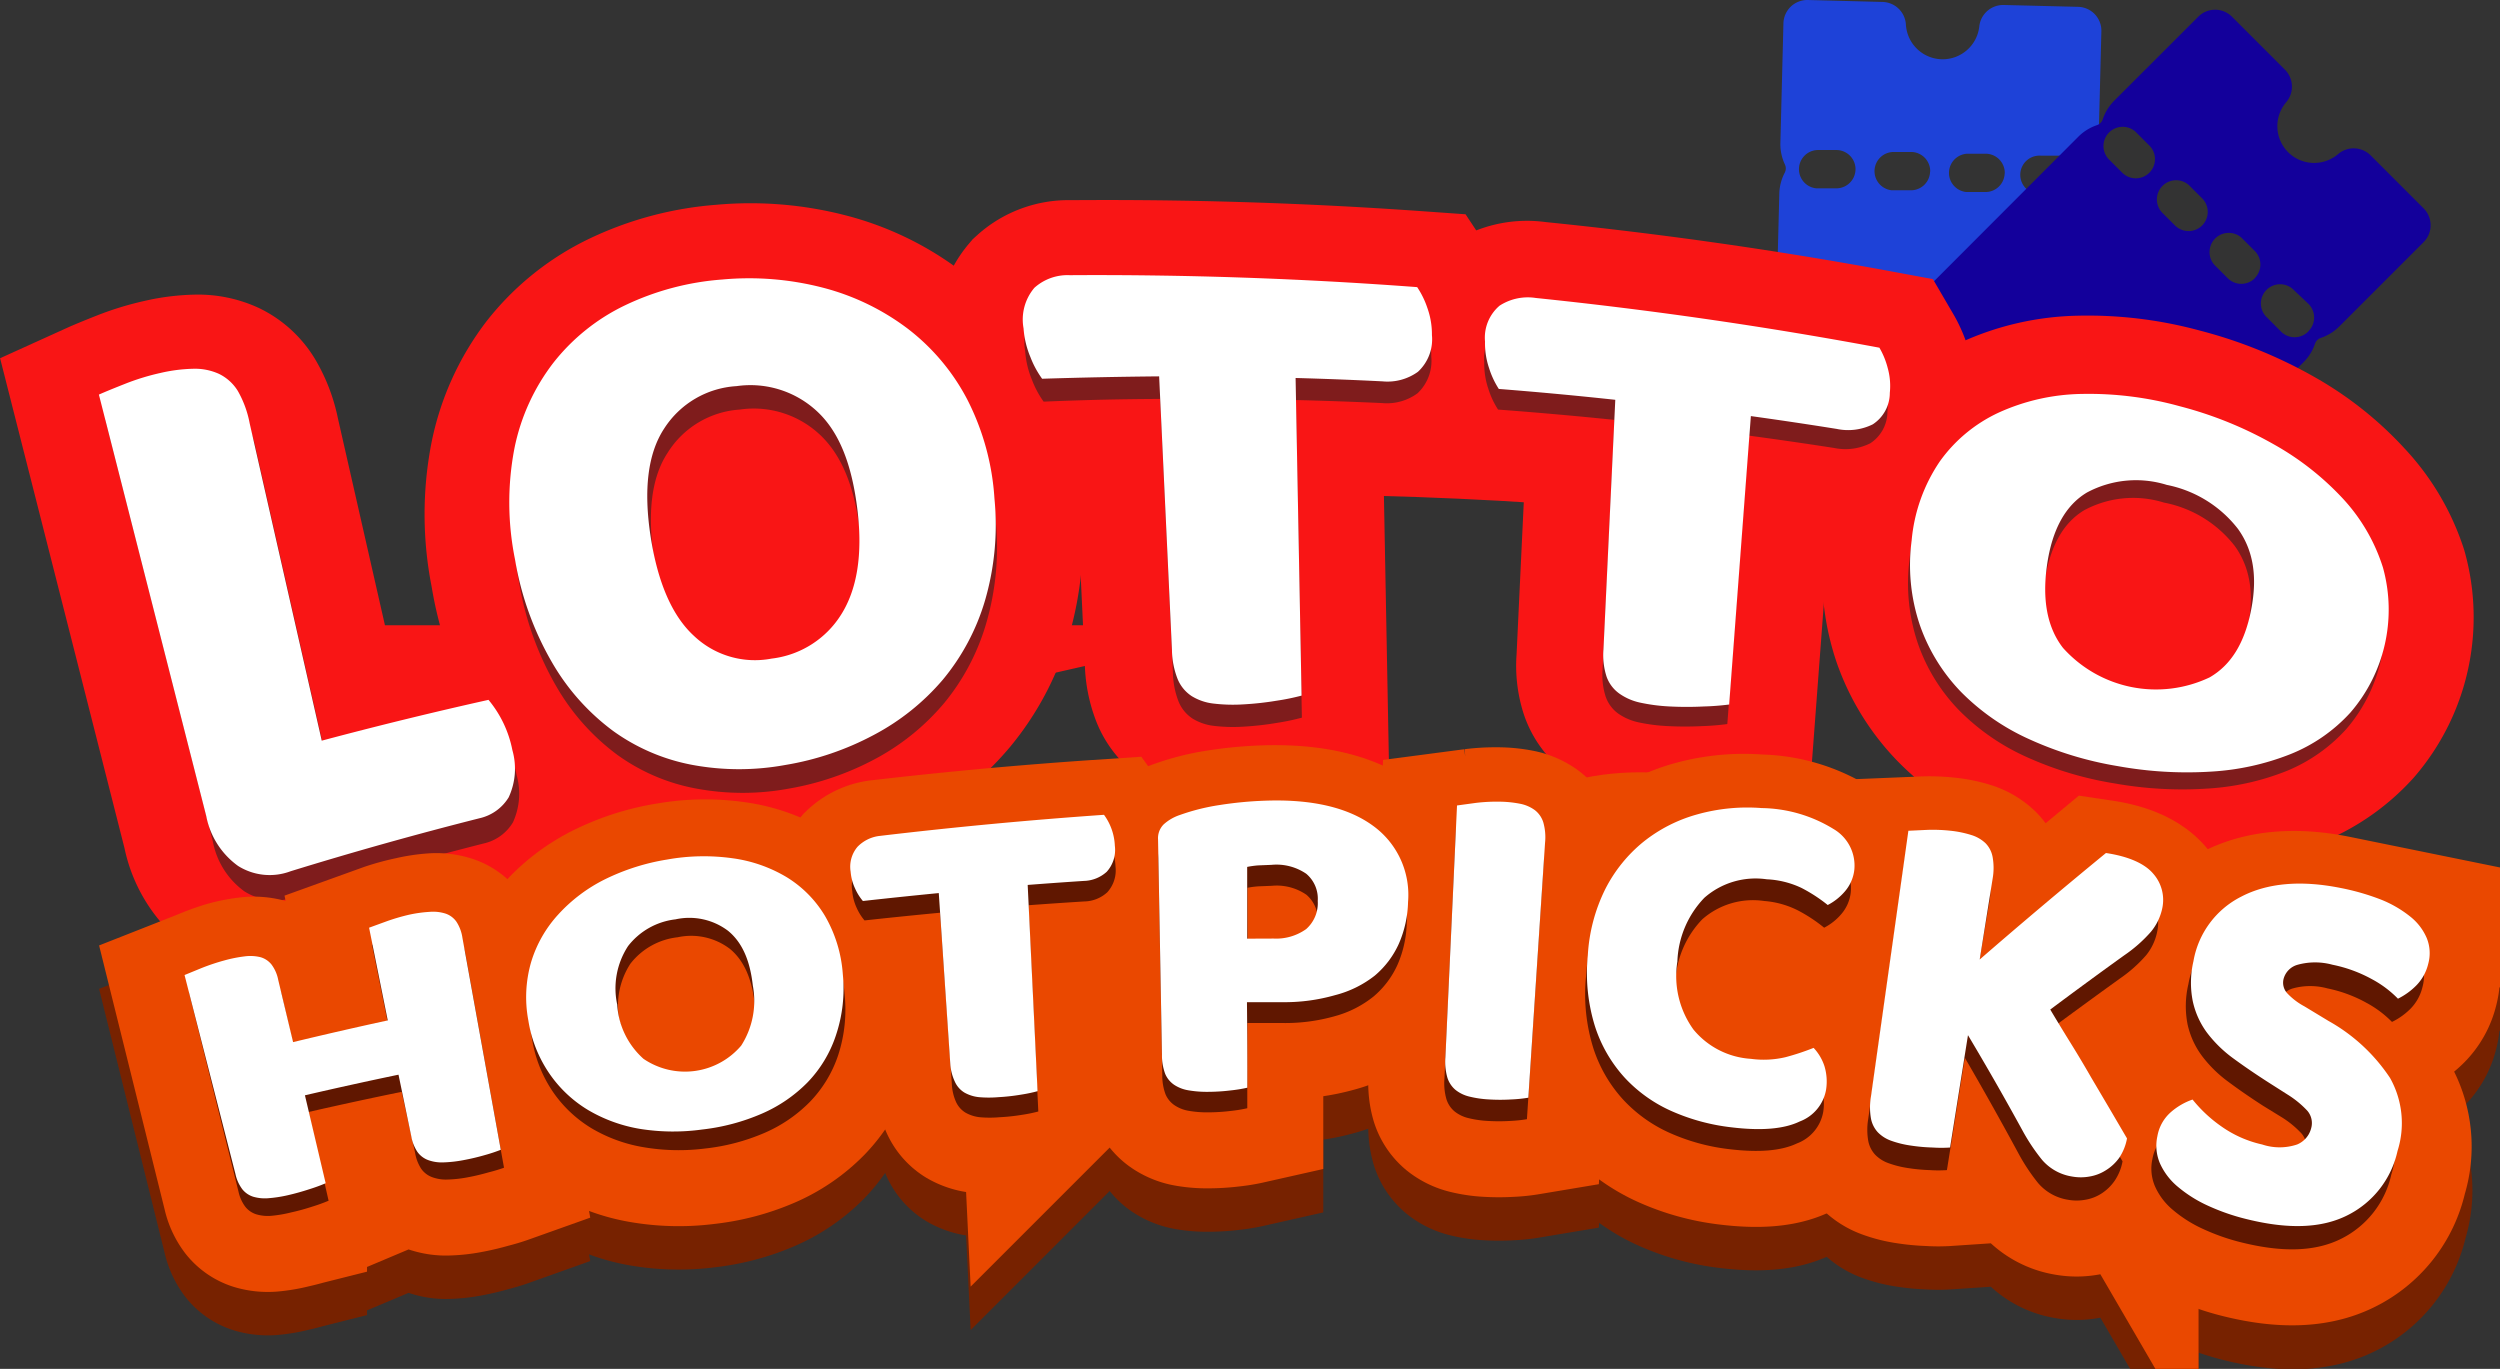
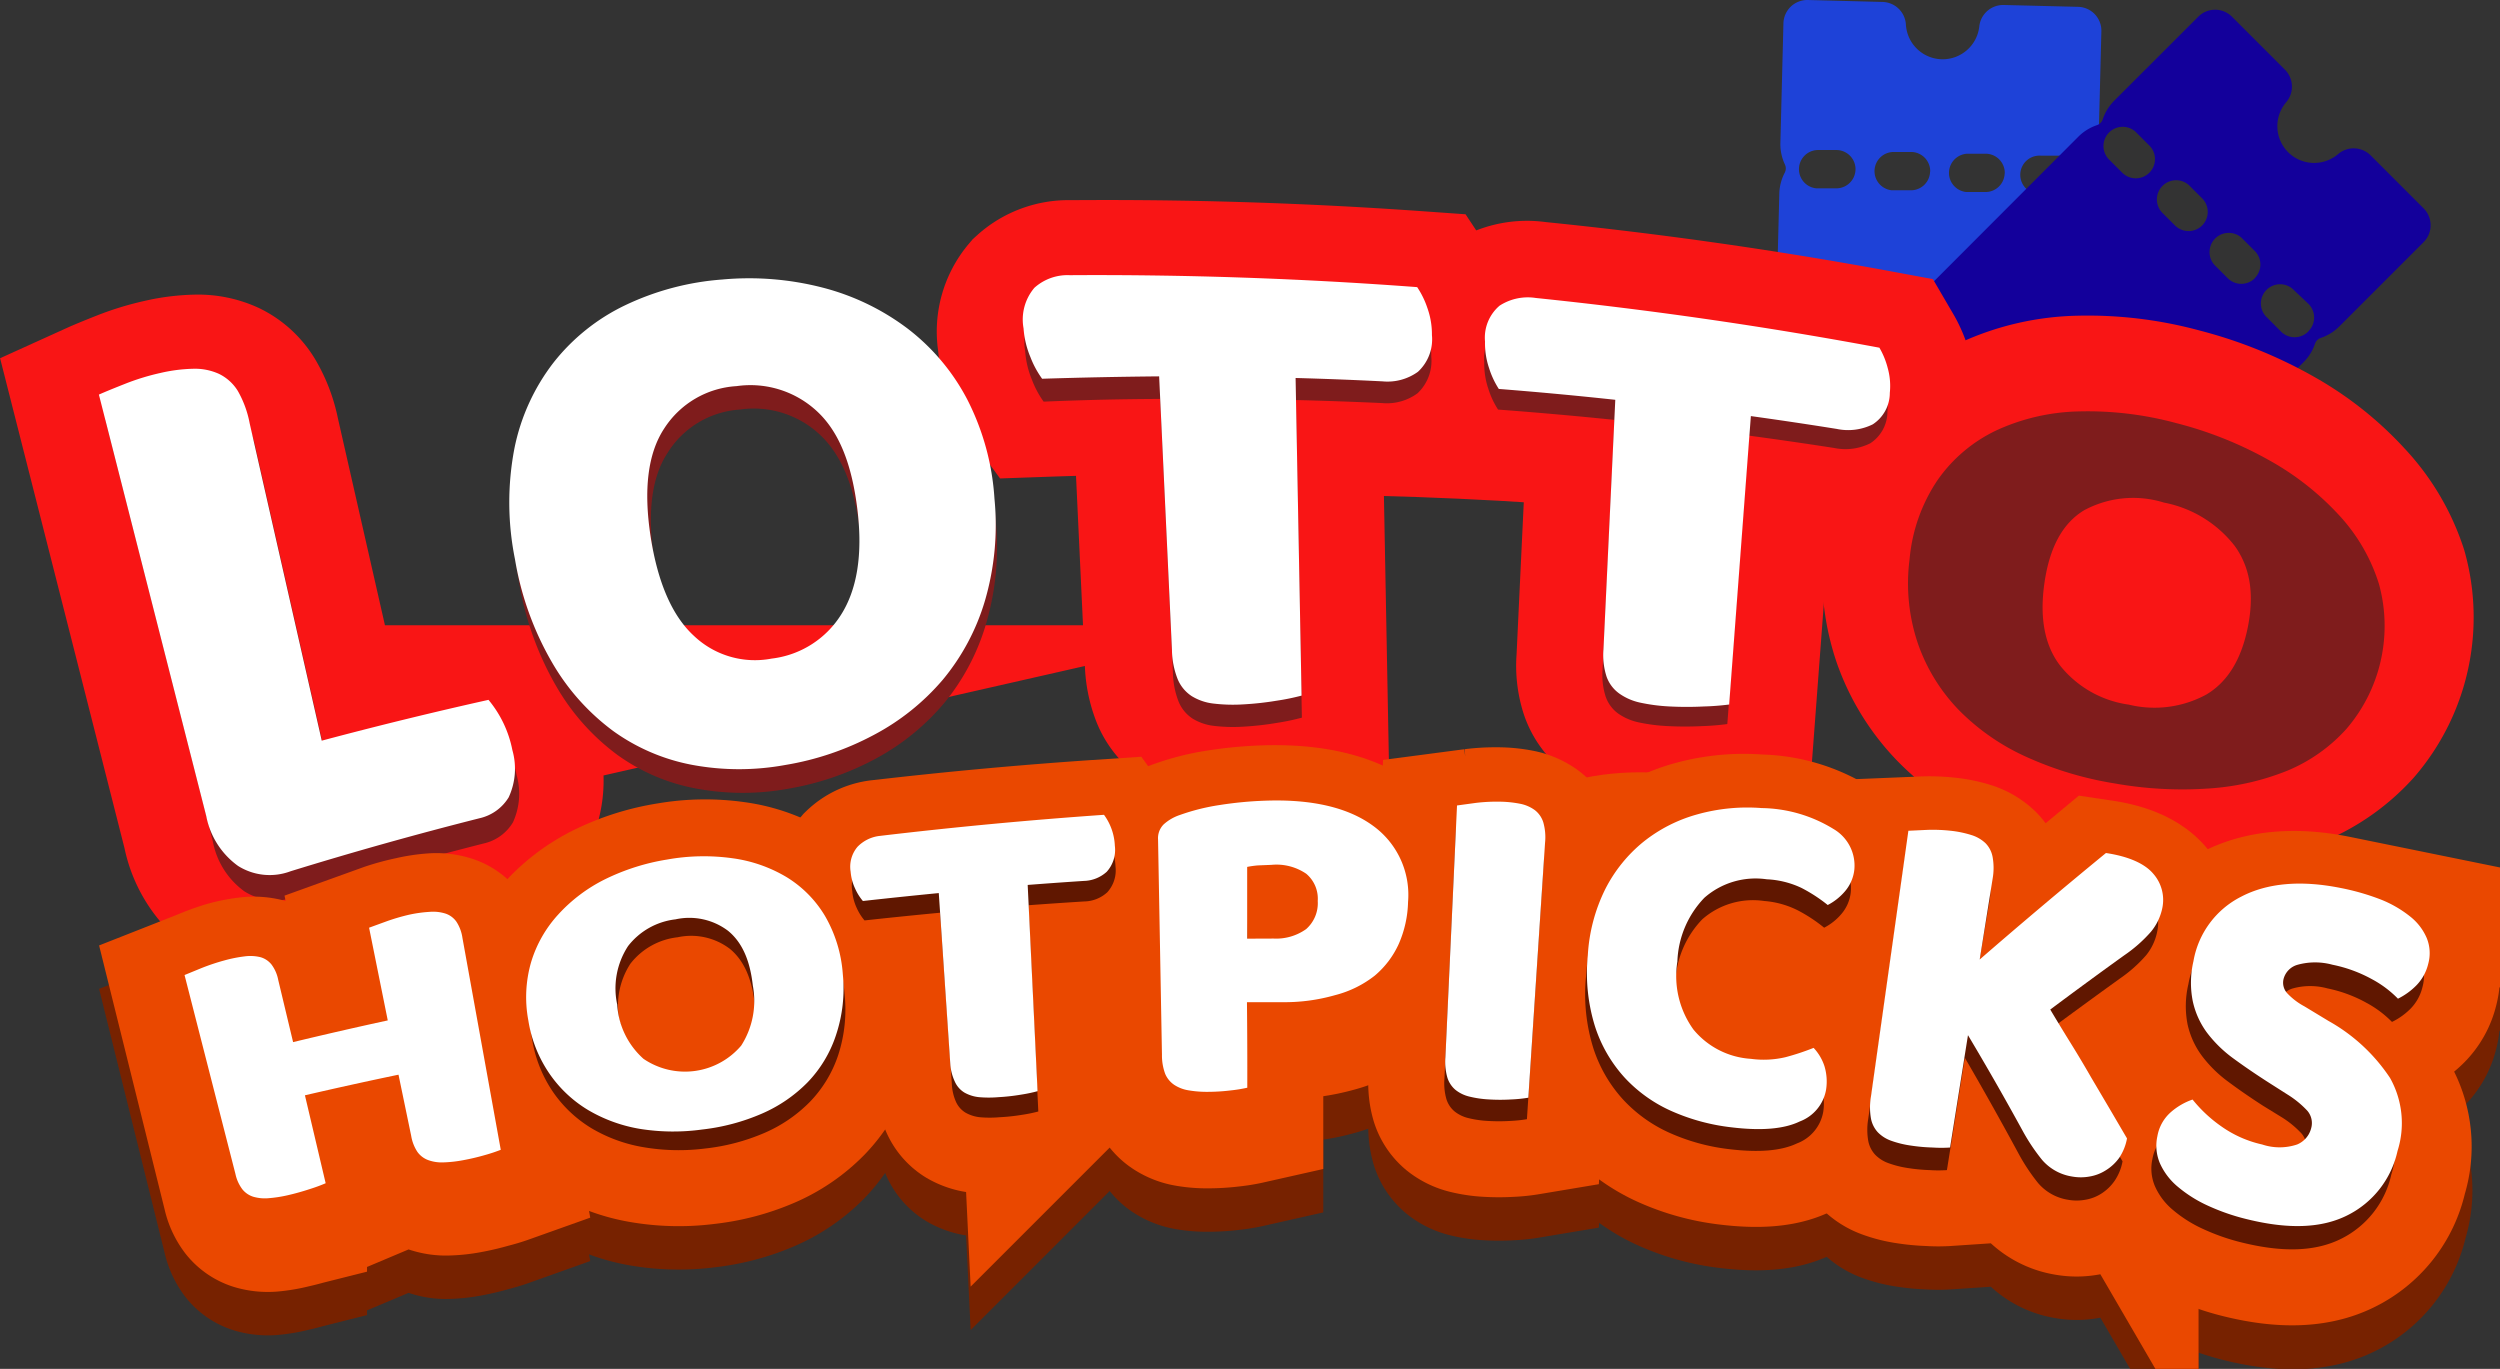
<svg xmlns="http://www.w3.org/2000/svg" viewBox="0 0 230.3 126.1">
  <rect x="0" y="0" width="230.3" height="126.1" fill="#333333" stroke="none" />
  <defs>
    <style>.cls-1,.cls-9{fill:none;stroke-width:14px;}.cls-1{stroke:#720;}.cls-1,.cls-5,.cls-9{stroke-miterlimit:10;}.cls-2{fill:#1e42d8;}.cls-3{fill:#13009b;}.cls-4{fill:#f91515;}.cls-5{stroke:#f91515;stroke-width:16px;}.cls-6{fill:#7f1c1c;}.cls-7{fill:#fff;}.cls-8{fill:#ea4800;}.cls-9{stroke:#ea4800;}.cls-10{fill:#601700;}</style>
  </defs>
  <title>lotto-hotpicks</title>
  <g id="Layer_2" data-name="Layer 2">
    <g id="Layer_1-2" data-name="Layer 1">
      <path class="cls-1" d="M46.43,111.57A14.78,14.78,0,0,1,45,112a20.24,20.24,0,0,1-2,.47,11.49,11.49,0,0,1-1.8.19,3.66,3.66,0,0,1-1.39-.22,2.13,2.13,0,0,1-1-.76,3.81,3.81,0,0,1-.57-1.48L37,104.58q-4.3.88-8.59,1.86l1.86,8.17a15.23,15.23,0,0,1-1.46.53q-1,.33-2,.55A11.92,11.92,0,0,1,25,116a3.78,3.78,0,0,1-1.4-.14,2.09,2.09,0,0,1-1-.69,3.61,3.61,0,0,1-.63-1.4L17.4,95.36,19,94.73A19.28,19.28,0,0,1,21,94a12.53,12.53,0,0,1,1.89-.37,3.91,3.91,0,0,1,1.46.09,2,2,0,0,1,1,.68A3.46,3.46,0,0,1,26,95.86l1.3,5.68q4.34-1,8.69-2l-1.72-8.5,1.58-.57A18.6,18.6,0,0,1,38,89.89a12.11,12.11,0,0,1,1.9-.29,3.78,3.78,0,0,1,1.45.17,2,2,0,0,1,1,.75A3.68,3.68,0,0,1,42.9,92Z" />
      <path class="cls-1" d="M49,99.63a11.6,11.6,0,0,1,.26-5.38,11.26,11.26,0,0,1,2.48-4.36A14.47,14.47,0,0,1,56,86.72a20,20,0,0,1,5.71-1.8,19,19,0,0,1,5.93-.09,13.1,13.1,0,0,1,5,1.76,10.52,10.52,0,0,1,3.52,3.59,12.47,12.47,0,0,1,1.64,5.37,13.54,13.54,0,0,1-.58,5.63,11.32,11.32,0,0,1-2.59,4.3,13.18,13.18,0,0,1-4.2,2.88,19,19,0,0,1-5.47,1.44,19.3,19.3,0,0,1-5.68-.12,13.86,13.86,0,0,1-4.78-1.74,11.57,11.57,0,0,1-3.55-3.34A12,12,0,0,1,49,99.63Zm8.16-1.37a7.32,7.32,0,0,0,2.41,4.95A6.74,6.74,0,0,0,68.46,102a7.63,7.63,0,0,0,1.06-5.53c-.26-2.35-1-4-2.28-5.06a5.9,5.9,0,0,0-4.81-1.07,6.41,6.41,0,0,0-4.36,2.44A7.12,7.12,0,0,0,57.11,98.25Z" />
      <path class="cls-1" d="M79.64,88.79a4.73,4.73,0,0,1-.71-1.13,4.56,4.56,0,0,1-.42-1.57,2.84,2.84,0,0,1,.63-2.34,3.35,3.35,0,0,1,2.08-.93q10.25-1.19,20.54-1.87a5.2,5.2,0,0,1,1,2.87A3,3,0,0,1,102,86.2a3.21,3.21,0,0,1-2.1.84q-2.58.16-5.16.35l.91,19a13.49,13.49,0,0,1-1.52.31,18.16,18.16,0,0,1-2.06.22,10.33,10.33,0,0,1-1.8,0,3.41,3.41,0,0,1-1.34-.43,2.25,2.25,0,0,1-.87-1,4.58,4.58,0,0,1-.38-1.69L86.6,88.08Q83.12,88.41,79.64,88.79Z" />
      <path class="cls-1" d="M114.9,106.09a13,13,0,0,1-1.53.25,17.59,17.59,0,0,1-2.06.13,10,10,0,0,1-1.8-.14,3.33,3.33,0,0,1-1.32-.52,2.32,2.32,0,0,1-.82-1,4.9,4.9,0,0,1-.3-1.76l-.36-19.83a1.8,1.8,0,0,1,.52-1.4,4.16,4.16,0,0,1,1.47-.86,19.26,19.26,0,0,1,3.65-.91,34.14,34.14,0,0,1,4.14-.39c4.36-.14,7.68.66,9.92,2.36a7.89,7.89,0,0,1,3.18,7,10.22,10.22,0,0,1-.85,3.85,8.25,8.25,0,0,1-2.2,2.92A9.76,9.76,0,0,1,123,97.6a16.69,16.69,0,0,1-4.88.64h-3.21Q114.9,102.17,114.9,106.09Zm2.41-13.73a4.71,4.71,0,0,0,3-.86,3.18,3.18,0,0,0,1.08-2.57,3,3,0,0,0-1.05-2.51,4.83,4.83,0,0,0-3.18-.82l-1.24.05a8.4,8.4,0,0,0-1,.13q0,3.31,0,6.61Z" />
      <path class="cls-1" d="M140.66,107.1a12.47,12.47,0,0,1-1.54.16,16.8,16.8,0,0,1-2.07,0,9.52,9.52,0,0,1-1.78-.26,3.25,3.25,0,0,1-1.28-.62,2.41,2.41,0,0,1-.75-1.14,5.32,5.32,0,0,1-.18-1.86l1.07-23.2,1.67-.22a15.83,15.83,0,0,1,2.18-.12,10.22,10.22,0,0,1,1.91.19,3.37,3.37,0,0,1,1.36.59,2.29,2.29,0,0,1,.78,1.14,5.08,5.08,0,0,1,.16,1.88Z" />
      <path class="cls-1" d="M162.52,87a7.07,7.07,0,0,0-5.71,1.69,8.9,8.9,0,0,0-2.48,5.88,8.47,8.47,0,0,0,1.47,6.26,7.42,7.42,0,0,0,5.26,2.72,8.66,8.66,0,0,0,3.17-.14,22,22,0,0,0,2.58-.85,4.54,4.54,0,0,1,1,1.69,4.91,4.91,0,0,1,.15,2.15,3.81,3.81,0,0,1-2.42,2.93c-1.45.69-3.52.86-6.25.53a18.69,18.69,0,0,1-5.46-1.49,13.16,13.16,0,0,1-4.32-3.09,12.91,12.91,0,0,1-2.74-4.75A16.65,16.65,0,0,1,146.1,94a15.71,15.71,0,0,1,1.61-6.09,13.38,13.38,0,0,1,3.5-4.34,13.72,13.72,0,0,1,4.94-2.52A16.89,16.89,0,0,1,162,80.5a12.85,12.85,0,0,1,6.57,1.94,3.92,3.92,0,0,1,1.92,3.78,3.68,3.68,0,0,1-.88,2,5.18,5.18,0,0,1-1.57,1.24,14.12,14.12,0,0,0-2.41-1.59A8.25,8.25,0,0,0,162.52,87Z" />
      <path class="cls-1" d="M181,101.44l-1.65,10.35a11.78,11.78,0,0,1-1.58,0,16.34,16.34,0,0,1-2.08-.2,9,9,0,0,1-1.75-.45,3.18,3.18,0,0,1-1.21-.78,2.57,2.57,0,0,1-.63-1.28,6,6,0,0,1,0-2l3.45-24.49,1.69-.07a15,15,0,0,1,2.19.09,9.66,9.66,0,0,1,1.88.39,3.29,3.29,0,0,1,1.3.76,2.44,2.44,0,0,1,.66,1.28,5.72,5.72,0,0,1,0,2L182,94.5q5.66-4.91,11.57-9.82c2.13.32,3.58,1,4.35,1.93a3.67,3.67,0,0,1,.82,3.11A5,5,0,0,1,197.7,92a12.82,12.82,0,0,1-2.41,2.14q-3.43,2.47-6.78,4.95.9,1.51,1.87,3.1t1.87,3.16l1.75,3,1.53,2.63a4.7,4.7,0,0,1-.72,1.78,4.26,4.26,0,0,1-1.21,1.18,3.94,3.94,0,0,1-1.49.58,4.44,4.44,0,0,1-1.62,0,4.55,4.55,0,0,1-2.75-1.55,17.8,17.8,0,0,1-1.79-2.7Q183.52,105.77,181,101.44Z" />
      <path class="cls-1" d="M208.5,105.88q-1.8-1.16-3.26-2.25a11.56,11.56,0,0,1-2.41-2.38,7.62,7.62,0,0,1-1.31-2.88,8.77,8.77,0,0,1,.07-3.69A8.21,8.21,0,0,1,206,88.74c2.38-1.25,5.43-1.53,9.11-.78A21.62,21.62,0,0,1,218.75,89a10.47,10.47,0,0,1,2.74,1.54,5.08,5.08,0,0,1,1.54,2,3.71,3.71,0,0,1,.13,2.38,4.27,4.27,0,0,1-1.1,2,6.28,6.28,0,0,1-1.71,1.22A9.79,9.79,0,0,0,218,96.38a12.66,12.66,0,0,0-3.6-1.33,6,6,0,0,0-3.17,0,1.84,1.84,0,0,0-1.3,1.32,1.44,1.44,0,0,0,.33,1.31,6.13,6.13,0,0,0,1.59,1.23l2.22,1.35a16.31,16.31,0,0,1,5.61,5.25,8.54,8.54,0,0,1,.68,6.73,8.7,8.7,0,0,1-4.61,5.92c-2.36,1.19-5.38,1.28-9.12.36a19.58,19.58,0,0,1-3.62-1.26,11.89,11.89,0,0,1-2.77-1.75,6,6,0,0,1-1.65-2.17,4.14,4.14,0,0,1-.24-2.52,3.82,3.82,0,0,1,1.24-2.21,5.94,5.94,0,0,1,2-1.16,12.7,12.7,0,0,0,2.64,2.48,10.35,10.35,0,0,0,3.73,1.66,5,5,0,0,0,3.2,0,2.19,2.19,0,0,0,1.28-1.48,1.75,1.75,0,0,0-.36-1.65,8.91,8.91,0,0,0-1.77-1.46Z" />
      <path class="cls-2" d="M191.46.63,184.57.46a2.21,2.21,0,0,0-2.24,2,3.4,3.4,0,0,1-3.46,3h0a3.4,3.4,0,0,1-3.3-3.21A2.21,2.21,0,0,0,173.44.18L166.54,0a2.2,2.2,0,0,0-2.25,2.14l-.28,11a4.4,4.4,0,0,0,.41,2,.85.85,0,0,1,0,.75,4.39,4.39,0,0,0-.51,1.95L163.19,46a2.2,2.2,0,0,0,2.14,2.25l6.89.17a2.21,2.21,0,0,0,2.24-2,3.39,3.39,0,0,1,6.76.17,2.21,2.21,0,0,0,2.13,2.08l6.89.17a2.2,2.2,0,0,0,2.25-2.14l.71-28.16a4.4,4.4,0,0,0-.41-2,.85.85,0,0,1,0-.76,4.4,4.4,0,0,0,.51-1.94l.28-11A2.2,2.2,0,0,0,191.46.63Zm-20.53,15a1.77,1.77,0,0,1-1.81,1.72h0l-1.8,0a1.77,1.77,0,0,1,.09-3.53l1.8,0a1.77,1.77,0,0,1,1.72,1.81Zm6.87.17A1.77,1.77,0,0,1,176,17.53l-1.72,0a1.77,1.77,0,0,1,.09-3.53l1.72,0a1.77,1.77,0,0,1,1.72,1.81h0Zm6.87.17a1.77,1.77,0,0,1-1.81,1.72h0l-1.72,0a1.77,1.77,0,0,1,.09-3.53l1.72,0a1.77,1.77,0,0,1,1.73,1.8h0Zm6.94.18a1.77,1.77,0,0,1-1.81,1.72h0l-1.79,0a1.77,1.77,0,1,1,0-3.53h.05l1.79,0a1.77,1.77,0,0,1,1.72,1.81h0Z" />
      <path class="cls-3" d="M223.25,19.18l-4.87-4.87a2.21,2.21,0,0,0-3-.11,3.4,3.4,0,0,1-4.6-.18h0a3.4,3.4,0,0,1-.18-4.6,2.21,2.21,0,0,0-.11-3l-4.88-4.88a2.2,2.2,0,0,0-3.11,0l-7.77,7.77A4.4,4.4,0,0,0,193.7,11a.85.85,0,0,1-.53.53,4.39,4.39,0,0,0-1.71,1.06L171.53,32.55a2.2,2.2,0,0,0,0,3.11l4.88,4.87a2.21,2.21,0,0,0,3,.11,3.39,3.39,0,0,1,4.78,4.78,2.21,2.21,0,0,0,.11,3l4.87,4.87a2.2,2.2,0,0,0,3.11,0l19.92-19.92a4.4,4.4,0,0,0,1.06-1.71.85.85,0,0,1,.53-.53,4.4,4.4,0,0,0,1.71-1.06l7.77-7.77A2.2,2.2,0,0,0,223.25,19.18ZM198,15.91a1.77,1.77,0,0,1-2.5,0h0l-1.27-1.27a1.77,1.77,0,0,1,2.5-2.5L198,13.41a1.77,1.77,0,0,1,0,2.5Zm4.86,4.86a1.77,1.77,0,0,1-2.5,0l-1.21-1.21a1.77,1.77,0,0,1,2.5-2.5l1.21,1.21a1.77,1.77,0,0,1,0,2.5h0Zm4.86,4.86a1.77,1.77,0,0,1-2.5,0h0L204,24.41a1.77,1.77,0,0,1,2.5-2.5l1.21,1.21a1.77,1.77,0,0,1,0,2.5h0Zm4.91,4.92a1.77,1.77,0,0,1-2.5,0h0l-1.26-1.27a1.77,1.77,0,1,1,2.47-2.53l0,0L212.66,28a1.77,1.77,0,0,1,0,2.5h0Z" />
      <path class="cls-4" d="M142,46.37q-7.65-.51-15.32-.7c-3-.07-5.5-2.31-5.55-5h0c0-2.72,2.44-4.86,5.52-4.72q7.83.36,15.65,1c3.08.27,5.49,2.62,5.37,5.17h0C147.56,44.68,145,46.57,142,46.37Z" />
      <path class="cls-4" d="M196.56,62.39h0C191,61.32,187,57,187.63,52.64h0c.61-4.37,5.81-7,11.54-5.58h0c5.72,1.39,9.7,6,8.88,10h0C207.22,61.15,202.07,63.45,196.56,62.39Z" />
-       <path class="cls-4" d="M70.73,59.47h0a10.38,10.38,0,0,1-11.67-8.85h0a10.18,10.18,0,0,1,9-11.8h0A10.57,10.57,0,0,1,79.71,48h0A10.67,10.67,0,0,1,70.73,59.47Z" />
      <path class="cls-5" d="M27,81.43a5.44,5.44,0,0,1-4.82-.49,7.37,7.37,0,0,1-2.91-4.59L9.41,37.52q.75-.34,2.42-1a21.42,21.42,0,0,1,3.26-1,14.59,14.59,0,0,1,3-.38,5.33,5.33,0,0,1,2.35.47,4.18,4.18,0,0,1,1.72,1.58,9.57,9.57,0,0,1,1.14,3L29.94,69.4q7.59-2.06,15.24-3.8a10.33,10.33,0,0,1,2.2,4.63A6.29,6.29,0,0,1,47,74.59a4.22,4.22,0,0,1-2.7,1.93Q35.64,78.75,27,81.43Z" />
-       <path class="cls-5" d="M47.64,52.64a26.5,26.5,0,0,1-.06-10.22,19.1,19.1,0,0,1,3.56-7.92,18.62,18.62,0,0,1,6.57-5.28,24.92,24.92,0,0,1,8.91-2.38,27,27,0,0,1,9.3.75,22.05,22.05,0,0,1,7.76,3.74,19.66,19.66,0,0,1,5.47,6.51A23.27,23.27,0,0,1,91.65,47a25,25,0,0,1-.88,9.42,20.54,20.54,0,0,1-3.88,7.28,21.56,21.56,0,0,1-6.26,5.08,26.33,26.33,0,0,1-8.14,2.79,23.46,23.46,0,0,1-8.49,0,18.13,18.13,0,0,1-7.3-3.1A20.74,20.74,0,0,1,51,62.17,28.19,28.19,0,0,1,47.64,52.64ZM60.1,50.5c.65,4.29,2,7.35,4,9.18a8.11,8.11,0,0,0,7.13,2.07,8.75,8.75,0,0,0,6.39-4.07c1.44-2.28,2-5.47,1.5-9.62s-1.64-7.1-3.62-9A9,9,0,0,0,68,36.64a8.51,8.51,0,0,0-6.67,3.94C59.83,42.9,59.44,46.22,60.1,50.5Z" />
      <path class="cls-5" d="M96.07,35.93A8.69,8.69,0,0,1,95,34a8.35,8.35,0,0,1-.63-2.64,4.53,4.53,0,0,1,1-3.75,4.56,4.56,0,0,1,3.25-1.17q16-.13,31.89,1a8,8,0,0,1,.93,1.92,7.23,7.23,0,0,1,.41,2.5,4.08,4.08,0,0,1-1.29,3.38,4.78,4.78,0,0,1-3.26.88q-4-.19-8-.29l.55,29.26a21.18,21.18,0,0,1-2.3.47,28,28,0,0,1-3.1.34,14.93,14.93,0,0,1-2.71-.07,4.83,4.83,0,0,1-2-.69,3.43,3.43,0,0,1-1.28-1.54,7.65,7.65,0,0,1-.53-2.7l-1.18-25.2Q101.44,35.74,96.07,35.93Z" />
      <path class="cls-5" d="M138,36.78a7.85,7.85,0,0,1-.89-1.9,7.14,7.14,0,0,1-.38-2.47,3.88,3.88,0,0,1,1.34-3.3,4.77,4.77,0,0,1,3.34-.71Q157.32,30,173,32.91a7.21,7.21,0,0,1,.76,1.85,6.08,6.08,0,0,1,.19,2.31A3.47,3.47,0,0,1,172.42,40a5.09,5.09,0,0,1-3.32.43q-3.93-.62-7.88-1.16l-2,26.57a23.24,23.24,0,0,1-2.34.19,31.05,31.05,0,0,1-3.12,0,16.55,16.55,0,0,1-2.7-.35,5.19,5.19,0,0,1-1.94-.83,3.24,3.24,0,0,1-1.14-1.53,6.45,6.45,0,0,1-.29-2.51l1.09-23Q143.41,37.19,138,36.78Z" />
      <path class="cls-5" d="M176,50.66a15.42,15.42,0,0,1,2.6-7.3A13.8,13.8,0,0,1,184,38.8a19.13,19.13,0,0,1,7.58-1.72,31.33,31.33,0,0,1,9,1.1,35.35,35.35,0,0,1,8.63,3.48,25.85,25.85,0,0,1,6.44,5.1A16.65,16.65,0,0,1,219.35,53a14.53,14.53,0,0,1-3,13.35,15.08,15.08,0,0,1-5.52,3.84,23.44,23.44,0,0,1-7.3,1.63,35.59,35.59,0,0,1-8.56-.48,32.2,32.2,0,0,1-8.2-2.47,20.71,20.71,0,0,1-6.23-4.33,16.71,16.71,0,0,1-3.79-6.14A17.26,17.26,0,0,1,176,50.66Zm12.46,2.17c-.47,3.23,0,5.79,1.46,7.67a9.89,9.89,0,0,0,6.32,3.6,10,10,0,0,0,7.16-.91c2-1.15,3.24-3.22,3.83-6.26s.19-5.47-1.21-7.42a10.9,10.9,0,0,0-6.53-4,9.54,9.54,0,0,0-7.35.71C190.15,47.37,188.93,49.61,188.46,52.83Z" />
      <path class="cls-6" d="M27.32,82.59a5.41,5.41,0,0,1-4.81-.48,7.36,7.36,0,0,1-2.9-4.58L9.71,38.7q.75-.34,2.41-1a21.33,21.33,0,0,1,3.25-1,14.51,14.51,0,0,1,3-.39,5.3,5.3,0,0,1,2.34.47,4.17,4.17,0,0,1,1.72,1.58,9.58,9.58,0,0,1,1.14,3l6.64,29.23q7.56-2.08,15.19-3.82a10.33,10.33,0,0,1,2.19,4.63,6.32,6.32,0,0,1-.34,4.36,4.21,4.21,0,0,1-2.69,1.94Q35.9,79.9,27.32,82.59Z" />
      <path class="cls-6" d="M47.84,53.77a26.59,26.59,0,0,1-.06-10.22,19.16,19.16,0,0,1,3.54-7.93,18.62,18.62,0,0,1,6.55-5.29,24.83,24.83,0,0,1,8.88-2.4,26.81,26.81,0,0,1,9.28.73,21.94,21.94,0,0,1,7.74,3.73,19.61,19.61,0,0,1,5.46,6.5A23.28,23.28,0,0,1,91.73,48a25,25,0,0,1-.88,9.42A20.6,20.6,0,0,1,87,64.74a21.57,21.57,0,0,1-6.24,5.1,26.24,26.24,0,0,1-8.11,2.81,23.32,23.32,0,0,1-8.47,0,18,18,0,0,1-7.28-3.09,20.68,20.68,0,0,1-5.64-6.31A28.22,28.22,0,0,1,47.84,53.77Zm12.42-2.16c.65,4.28,2,7.34,4,9.17a8.07,8.07,0,0,0,7.11,2.06,8.74,8.74,0,0,0,6.37-4.08c1.43-2.28,1.95-5.48,1.49-9.63s-1.64-7.1-3.61-9a8.91,8.91,0,0,0-7.48-2.4,8.49,8.49,0,0,0-6.65,4C60,44,59.61,47.32,60.27,51.61Z" />
      <path class="cls-6" d="M96.14,37a8.67,8.67,0,0,1-1.07-2,8.35,8.35,0,0,1-.63-2.64,4.54,4.54,0,0,1,1-3.75,4.55,4.55,0,0,1,3.25-1.17q15.93-.16,31.82,1a8,8,0,0,1,.93,1.92,7.25,7.25,0,0,1,.41,2.5,4.09,4.09,0,0,1-1.28,3.38,4.77,4.77,0,0,1-3.26.89q-4-.18-7.93-.28l.55,29.26a21.14,21.14,0,0,1-2.29.48,27.87,27.87,0,0,1-3.09.35,14.86,14.86,0,0,1-2.7-.07,4.8,4.8,0,0,1-2-.68,3.41,3.41,0,0,1-1.27-1.54,7.65,7.65,0,0,1-.53-2.7l-1.18-25.2Q101.5,36.77,96.14,37Z" />
      <path class="cls-6" d="M138,37.73a7.85,7.85,0,0,1-.89-1.9,7.16,7.16,0,0,1-.38-2.47,3.9,3.9,0,0,1,1.34-3.31,4.76,4.76,0,0,1,3.33-.72q15.84,1.57,31.52,4.44a7.2,7.2,0,0,1,.76,1.84,6.1,6.1,0,0,1,.19,2.31,3.48,3.48,0,0,1-1.57,2.91,5.08,5.08,0,0,1-3.32.44q-3.93-.61-7.86-1.14l-2,26.57a23.16,23.16,0,0,1-2.33.19,30.91,30.91,0,0,1-3.12,0,16.47,16.47,0,0,1-2.69-.34,5.16,5.16,0,0,1-1.93-.83,3.23,3.23,0,0,1-1.13-1.53,6.47,6.47,0,0,1-.29-2.51l1.09-23Q143.37,38.13,138,37.73Z" />
      <path class="cls-6" d="M175.91,51.52a15.47,15.47,0,0,1,2.59-7.31,13.83,13.83,0,0,1,5.42-4.57,19.11,19.11,0,0,1,7.57-1.74,31.22,31.22,0,0,1,9,1.08,35.18,35.18,0,0,1,8.62,3.46,25.72,25.72,0,0,1,6.43,5.09,16.58,16.58,0,0,1,3.61,6.27,14.55,14.55,0,0,1-3,13.35A15.12,15.12,0,0,1,210.7,71a23.43,23.43,0,0,1-7.29,1.64,35.47,35.47,0,0,1-8.54-.46,32,32,0,0,1-8.19-2.45,20.59,20.59,0,0,1-6.22-4.31,16.65,16.65,0,0,1-3.78-6.13A17.27,17.27,0,0,1,175.91,51.52Zm12.43,2.14c-.47,3.23,0,5.79,1.45,7.67a9.83,9.83,0,0,0,6.31,3.58,10,10,0,0,0,7.15-.93c1.95-1.16,3.23-3.22,3.83-6.26s.19-5.47-1.21-7.42a10.85,10.85,0,0,0-6.52-4A9.53,9.53,0,0,0,192,47C190,48.2,188.81,50.44,188.34,53.66Z" />
      <path class="cls-7" d="M26.77,80.26a5.47,5.47,0,0,1-4.84-.49A7.37,7.37,0,0,1,19,75.18L9.11,36.35q.76-.34,2.43-1a21.54,21.54,0,0,1,3.27-1,14.66,14.66,0,0,1,3-.38,5.36,5.36,0,0,1,2.36.47A4.19,4.19,0,0,1,21.9,36,9.55,9.55,0,0,1,23,39l6.64,29.23Q37.29,66.19,45,64.47a10.32,10.32,0,0,1,2.2,4.63,6.27,6.27,0,0,1-.34,4.35,4.23,4.23,0,0,1-2.7,1.93Q35.39,77.6,26.77,80.26Z" />
      <path class="cls-7" d="M47.44,51.52a26.42,26.42,0,0,1-.05-10.22A19.06,19.06,0,0,1,51,33.39a18.63,18.63,0,0,1,6.59-5.27,25,25,0,0,1,8.93-2.37,27.09,27.09,0,0,1,9.32.76,22.16,22.16,0,0,1,7.77,3.76,19.71,19.71,0,0,1,5.49,6.52,23.24,23.24,0,0,1,2.51,9.15,24.89,24.89,0,0,1-.88,9.41,20.47,20.47,0,0,1-3.89,7.28A21.55,21.55,0,0,1,80.5,67.7a26.41,26.41,0,0,1-8.16,2.77,23.6,23.6,0,0,1-8.52,0,18.24,18.24,0,0,1-7.32-3.12A20.78,20.78,0,0,1,50.84,61,28.15,28.15,0,0,1,47.44,51.52ZM59.93,49.4c.66,4.28,2,7.35,4,9.18a8.16,8.16,0,0,0,7.15,2.09,8.76,8.76,0,0,0,6.41-4.06c1.44-2.28,2-5.47,1.5-9.62s-1.65-7.11-3.62-9a9,9,0,0,0-7.51-2.42,8.52,8.52,0,0,0-6.69,3.93C59.67,41.8,59.28,45.12,59.93,49.4Z" />
      <path class="cls-7" d="M96,34.89a8.68,8.68,0,0,1-1.08-2,8.36,8.36,0,0,1-.63-2.64,4.52,4.52,0,0,1,1-3.74,4.57,4.57,0,0,1,3.26-1.16q16-.1,32,1.1a8,8,0,0,1,.94,1.92,7.24,7.24,0,0,1,.42,2.5,4.07,4.07,0,0,1-1.29,3.38,4.79,4.79,0,0,1-3.27.88q-4-.2-8-.31l.55,29.26a21.24,21.24,0,0,1-2.3.47,28.09,28.09,0,0,1-3.11.34,15,15,0,0,1-2.72-.08,4.85,4.85,0,0,1-2-.69,3.44,3.44,0,0,1-1.28-1.55,7.63,7.63,0,0,1-.53-2.7l-1.18-25.2Q101.38,34.72,96,34.89Z" />
      <path class="cls-7" d="M138.07,35.83a7.86,7.86,0,0,1-.89-1.9,7.15,7.15,0,0,1-.38-2.47,3.87,3.87,0,0,1,1.34-3.3,4.78,4.78,0,0,1,3.34-.71q15.9,1.64,31.65,4.58a7.24,7.24,0,0,1,.76,1.85,6.1,6.1,0,0,1,.2,2.31,3.46,3.46,0,0,1-1.57,2.9,5.1,5.1,0,0,1-3.33.42q-3.94-.63-7.9-1.18l-2,26.57a23.34,23.34,0,0,1-2.34.18,31.16,31.16,0,0,1-3.13,0,16.63,16.63,0,0,1-2.71-.35,5.22,5.22,0,0,1-1.94-.84A3.25,3.25,0,0,1,148,62.34a6.45,6.45,0,0,1-.29-2.51l1.09-23Q143.44,36.25,138.07,35.83Z" />
-       <path class="cls-7" d="M176.1,49.8a15.38,15.38,0,0,1,2.6-7.3A13.77,13.77,0,0,1,184.14,38a19.14,19.14,0,0,1,7.59-1.71,31.44,31.44,0,0,1,9.06,1.13,35.51,35.51,0,0,1,8.65,3.5A26,26,0,0,1,215.89,46a16.72,16.72,0,0,1,3.63,6.29,14.5,14.5,0,0,1-3,13.35A15,15,0,0,1,211,69.47a23.45,23.45,0,0,1-7.31,1.61,35.72,35.72,0,0,1-8.57-.5,32.38,32.38,0,0,1-8.22-2.5,20.84,20.84,0,0,1-6.25-4.34,16.76,16.76,0,0,1-3.79-6.15A17.26,17.26,0,0,1,176.1,49.8ZM188.58,52c-.47,3.23,0,5.79,1.46,7.68a11.5,11.5,0,0,0,13.51,2.72c2-1.15,3.24-3.21,3.83-6.25s.19-5.47-1.22-7.43a11,11,0,0,0-6.55-4.05,9.56,9.56,0,0,0-7.36.7C190.27,46.55,189.05,48.78,188.58,52Z" />
      <ellipse class="cls-8" cx="152.67" cy="85.46" rx="14.21" ry="19.68" transform="translate(48.92 226.34) rotate(-82.87)" />
      <path class="cls-9" d="M46.43,107.57A14.83,14.83,0,0,1,45,108a20.26,20.26,0,0,1-2,.47,11.44,11.44,0,0,1-1.8.19,3.67,3.67,0,0,1-1.39-.22,2.13,2.13,0,0,1-1-.76,3.82,3.82,0,0,1-.57-1.48L37,100.58q-4.3.88-8.59,1.86l1.86,8.17a15.33,15.33,0,0,1-1.46.53q-1,.33-2,.55A11.92,11.92,0,0,1,25,112a3.78,3.78,0,0,1-1.4-.14,2.1,2.1,0,0,1-1-.69,3.6,3.6,0,0,1-.63-1.4L17.4,91.36,19,90.73A19.24,19.24,0,0,1,21,90a12.52,12.52,0,0,1,1.89-.37,3.91,3.91,0,0,1,1.46.09,2,2,0,0,1,1,.68A3.46,3.46,0,0,1,26,91.86l1.3,5.68q4.34-1,8.69-2l-1.72-8.5,1.58-.57A18.65,18.65,0,0,1,38,85.89a12.08,12.08,0,0,1,1.9-.29,3.78,3.78,0,0,1,1.45.17,2,2,0,0,1,1,.75A3.68,3.68,0,0,1,42.9,88Z" />
      <path class="cls-9" d="M49,95.63a11.6,11.6,0,0,1,.26-5.38,11.26,11.26,0,0,1,2.48-4.36A14.48,14.48,0,0,1,56,82.72a20,20,0,0,1,5.71-1.8,19,19,0,0,1,5.93-.09,13.1,13.1,0,0,1,5,1.76,10.52,10.52,0,0,1,3.52,3.59,12.46,12.46,0,0,1,1.64,5.37,13.54,13.54,0,0,1-.58,5.63,11.33,11.33,0,0,1-2.59,4.3,13.19,13.19,0,0,1-4.2,2.88,18.94,18.94,0,0,1-5.47,1.44,19.3,19.3,0,0,1-5.68-.12,13.88,13.88,0,0,1-4.78-1.74,11.57,11.57,0,0,1-3.55-3.34A12,12,0,0,1,49,95.63Zm8.16-1.37a7.32,7.32,0,0,0,2.41,4.95A6.74,6.74,0,0,0,68.46,98a7.63,7.63,0,0,0,1.06-5.53c-.26-2.35-1-4-2.28-5.06a5.9,5.9,0,0,0-4.81-1.07,6.41,6.41,0,0,0-4.36,2.44A7.12,7.12,0,0,0,57.11,94.25Z" />
      <path class="cls-9" d="M79.64,84.79a4.76,4.76,0,0,1-.71-1.13,4.55,4.55,0,0,1-.42-1.57,2.84,2.84,0,0,1,.63-2.34,3.35,3.35,0,0,1,2.08-.93q10.25-1.19,20.54-1.87a5.2,5.2,0,0,1,1,2.87A3,3,0,0,1,102,82.2a3.21,3.21,0,0,1-2.1.84q-2.58.16-5.16.35l.91,19a13.39,13.39,0,0,1-1.52.31,18.26,18.26,0,0,1-2.06.22,10.35,10.35,0,0,1-1.8,0,3.41,3.41,0,0,1-1.34-.43,2.25,2.25,0,0,1-.87-1,4.57,4.57,0,0,1-.38-1.69L86.6,84.08Q83.12,84.41,79.64,84.79Z" />
      <path class="cls-9" d="M114.9,102.09a13,13,0,0,1-1.53.25,17.58,17.58,0,0,1-2.06.13,9.94,9.94,0,0,1-1.8-.14,3.33,3.33,0,0,1-1.32-.52,2.32,2.32,0,0,1-.82-1,4.89,4.89,0,0,1-.3-1.76l-.36-19.83a1.8,1.8,0,0,1,.52-1.4,4.15,4.15,0,0,1,1.47-.86,19.26,19.26,0,0,1,3.65-.91,34.19,34.19,0,0,1,4.14-.39c4.36-.14,7.68.66,9.92,2.36a7.89,7.89,0,0,1,3.18,7,10.23,10.23,0,0,1-.85,3.85,8.26,8.26,0,0,1-2.2,2.92A9.76,9.76,0,0,1,123,93.6a16.7,16.7,0,0,1-4.88.64h-3.21Q114.9,98.17,114.9,102.09Zm2.41-13.73a4.71,4.71,0,0,0,3-.86,3.18,3.18,0,0,0,1.08-2.57,3,3,0,0,0-1.05-2.51,4.83,4.83,0,0,0-3.18-.82l-1.24.05a8.35,8.35,0,0,0-1,.13q0,3.31,0,6.61Z" />
      <path class="cls-9" d="M140.66,103.1a12.47,12.47,0,0,1-1.54.16,16.85,16.85,0,0,1-2.07,0,9.51,9.51,0,0,1-1.78-.26,3.25,3.25,0,0,1-1.28-.62,2.41,2.41,0,0,1-.75-1.14,5.33,5.33,0,0,1-.18-1.86l1.07-23.2,1.67-.22a15.82,15.82,0,0,1,2.18-.12,10.22,10.22,0,0,1,1.91.19,3.37,3.37,0,0,1,1.36.59,2.29,2.29,0,0,1,.78,1.14,5.08,5.08,0,0,1,.16,1.88Z" />
      <path class="cls-9" d="M162.52,83a7.07,7.07,0,0,0-5.71,1.69,8.9,8.9,0,0,0-2.48,5.88,8.47,8.47,0,0,0,1.47,6.26,7.43,7.43,0,0,0,5.26,2.72,8.67,8.67,0,0,0,3.17-.14,22,22,0,0,0,2.58-.85,4.53,4.53,0,0,1,1,1.69,4.91,4.91,0,0,1,.15,2.15,3.81,3.81,0,0,1-2.42,2.93c-1.45.69-3.52.86-6.25.53a18.68,18.68,0,0,1-5.46-1.49,13.16,13.16,0,0,1-4.32-3.09,12.89,12.89,0,0,1-2.74-4.75A16.65,16.65,0,0,1,146.1,90a15.72,15.72,0,0,1,1.61-6.09,13.39,13.39,0,0,1,3.5-4.34,13.71,13.71,0,0,1,4.94-2.52A16.9,16.9,0,0,1,162,76.5a12.85,12.85,0,0,1,6.57,1.94,3.92,3.92,0,0,1,1.92,3.78,3.68,3.68,0,0,1-.88,2,5.18,5.18,0,0,1-1.57,1.24,14.11,14.11,0,0,0-2.41-1.59A8.26,8.26,0,0,0,162.52,83Z" />
      <path class="cls-9" d="M181,97.44l-1.65,10.35a11.81,11.81,0,0,1-1.58,0,16.34,16.34,0,0,1-2.08-.2,9,9,0,0,1-1.75-.45,3.18,3.18,0,0,1-1.21-.78,2.58,2.58,0,0,1-.63-1.28,6,6,0,0,1,0-2l3.45-24.49,1.69-.07a15,15,0,0,1,2.19.09,9.67,9.67,0,0,1,1.88.39,3.29,3.29,0,0,1,1.3.76,2.44,2.44,0,0,1,.66,1.28,5.71,5.71,0,0,1,0,2L182,90.5q5.66-4.91,11.57-9.82c2.13.32,3.58,1,4.35,1.93a3.67,3.67,0,0,1,.82,3.11A5,5,0,0,1,197.7,88a12.84,12.84,0,0,1-2.41,2.14q-3.43,2.47-6.78,4.95.9,1.51,1.87,3.1t1.87,3.16l1.75,3,1.53,2.63a4.71,4.71,0,0,1-.72,1.78,4.26,4.26,0,0,1-1.21,1.18,3.94,3.94,0,0,1-1.49.58,4.43,4.43,0,0,1-1.62,0,4.55,4.55,0,0,1-2.75-1.55,17.9,17.9,0,0,1-1.79-2.7Q183.52,101.77,181,97.44Z" />
      <path class="cls-9" d="M208.5,101.88q-1.8-1.16-3.26-2.25a11.56,11.56,0,0,1-2.41-2.38,7.63,7.63,0,0,1-1.31-2.88,8.77,8.77,0,0,1,.07-3.69A8.22,8.22,0,0,1,206,84.74c2.38-1.25,5.43-1.53,9.11-.78A21.58,21.58,0,0,1,218.75,85a10.48,10.48,0,0,1,2.74,1.54,5.08,5.08,0,0,1,1.54,2,3.71,3.71,0,0,1,.13,2.38,4.27,4.27,0,0,1-1.1,2,6.27,6.27,0,0,1-1.71,1.22A9.79,9.79,0,0,0,218,92.38a12.65,12.65,0,0,0-3.6-1.33,6,6,0,0,0-3.17,0,1.84,1.84,0,0,0-1.3,1.32,1.44,1.44,0,0,0,.33,1.31,6.13,6.13,0,0,0,1.59,1.23L214,96.21a16.32,16.32,0,0,1,5.61,5.25,8.54,8.54,0,0,1,.68,6.73,8.69,8.69,0,0,1-4.61,5.92c-2.36,1.19-5.38,1.28-9.12.36a19.57,19.57,0,0,1-3.62-1.26,11.89,11.89,0,0,1-2.77-1.75,6,6,0,0,1-1.65-2.17,4.14,4.14,0,0,1-.24-2.52,3.82,3.82,0,0,1,1.24-2.21,5.94,5.94,0,0,1,2-1.16,12.71,12.71,0,0,0,2.64,2.48,10.34,10.34,0,0,0,3.73,1.66,5,5,0,0,0,3.2,0,2.19,2.19,0,0,0,1.28-1.48,1.75,1.75,0,0,0-.36-1.65,8.9,8.9,0,0,0-1.77-1.46Z" />
-       <path class="cls-10" d="M46.43,107.57A14.83,14.83,0,0,1,45,108a20.26,20.26,0,0,1-2,.47,11.44,11.44,0,0,1-1.8.19,3.67,3.67,0,0,1-1.39-.22,2.13,2.13,0,0,1-1-.76,3.82,3.82,0,0,1-.57-1.48L37,100.58q-4.3.88-8.59,1.86l1.86,8.17a15.33,15.33,0,0,1-1.46.53q-1,.33-2,.55A11.92,11.92,0,0,1,25,112a3.78,3.78,0,0,1-1.4-.14,2.1,2.1,0,0,1-1-.69,3.6,3.6,0,0,1-.63-1.4L17.4,91.36,19,90.73A19.24,19.24,0,0,1,21,90a12.52,12.52,0,0,1,1.89-.37,3.91,3.91,0,0,1,1.46.09,2,2,0,0,1,1,.68A3.46,3.46,0,0,1,26,91.86l1.3,5.68q4.34-1,8.69-2l-1.72-8.5,1.58-.57A18.65,18.65,0,0,1,38,85.89a12.08,12.08,0,0,1,1.9-.29,3.78,3.78,0,0,1,1.45.17,2,2,0,0,1,1,.75A3.68,3.68,0,0,1,42.9,88Z" />
      <path class="cls-10" d="M49,95.63a11.6,11.6,0,0,1,.26-5.38,11.26,11.26,0,0,1,2.48-4.36A14.48,14.48,0,0,1,56,82.72a20,20,0,0,1,5.71-1.8,19,19,0,0,1,5.93-.09,13.1,13.1,0,0,1,5,1.76,10.52,10.52,0,0,1,3.52,3.59,12.46,12.46,0,0,1,1.64,5.37,13.54,13.54,0,0,1-.58,5.63,11.33,11.33,0,0,1-2.59,4.3,13.19,13.19,0,0,1-4.2,2.88,18.94,18.94,0,0,1-5.47,1.44,19.3,19.3,0,0,1-5.68-.12,13.88,13.88,0,0,1-4.78-1.74,11.57,11.57,0,0,1-3.55-3.34A12,12,0,0,1,49,95.63Zm8.16-1.37a7.32,7.32,0,0,0,2.41,4.95A6.74,6.74,0,0,0,68.46,98a7.63,7.63,0,0,0,1.06-5.53c-.26-2.35-1-4-2.28-5.06a5.9,5.9,0,0,0-4.81-1.07,6.41,6.41,0,0,0-4.36,2.44A7.12,7.12,0,0,0,57.11,94.25Z" />
      <path class="cls-10" d="M79.64,84.79a4.76,4.76,0,0,1-.71-1.13,4.55,4.55,0,0,1-.42-1.57,2.84,2.84,0,0,1,.63-2.34,3.35,3.35,0,0,1,2.08-.93q10.25-1.19,20.54-1.87a5.2,5.2,0,0,1,1,2.87A3,3,0,0,1,102,82.2a3.21,3.21,0,0,1-2.1.84q-2.58.16-5.16.35l.91,19a13.39,13.39,0,0,1-1.52.31,18.26,18.26,0,0,1-2.06.22,10.35,10.35,0,0,1-1.8,0,3.41,3.41,0,0,1-1.34-.43,2.25,2.25,0,0,1-.87-1,4.57,4.57,0,0,1-.38-1.69L86.6,84.08Q83.12,84.41,79.64,84.79Z" />
-       <path class="cls-10" d="M114.9,102.09a13,13,0,0,1-1.53.25,17.58,17.58,0,0,1-2.06.13,9.94,9.94,0,0,1-1.8-.14,3.33,3.33,0,0,1-1.32-.52,2.32,2.32,0,0,1-.82-1,4.89,4.89,0,0,1-.3-1.76l-.36-19.83a1.8,1.8,0,0,1,.52-1.4,4.15,4.15,0,0,1,1.47-.86,19.26,19.26,0,0,1,3.65-.91,34.19,34.19,0,0,1,4.14-.39c4.36-.14,7.68.66,9.92,2.36a7.89,7.89,0,0,1,3.18,7,10.23,10.23,0,0,1-.85,3.85,8.26,8.26,0,0,1-2.2,2.92A9.76,9.76,0,0,1,123,93.6a16.7,16.7,0,0,1-4.88.64h-3.21Q114.9,98.17,114.9,102.09Zm2.41-13.73a4.71,4.71,0,0,0,3-.86,3.18,3.18,0,0,0,1.08-2.57,3,3,0,0,0-1.05-2.51,4.83,4.83,0,0,0-3.18-.82l-1.24.05a8.35,8.35,0,0,0-1,.13q0,3.31,0,6.61Z" />
      <path class="cls-10" d="M140.66,103.1a12.47,12.47,0,0,1-1.54.16,16.85,16.85,0,0,1-2.07,0,9.51,9.51,0,0,1-1.78-.26,3.25,3.25,0,0,1-1.28-.62,2.41,2.41,0,0,1-.75-1.14,5.33,5.33,0,0,1-.18-1.86l1.07-23.2,1.67-.22a15.82,15.82,0,0,1,2.18-.12,10.22,10.22,0,0,1,1.91.19,3.37,3.37,0,0,1,1.36.59,2.29,2.29,0,0,1,.78,1.14,5.08,5.08,0,0,1,.16,1.88Z" />
      <path class="cls-10" d="M162.52,83a7.07,7.07,0,0,0-5.71,1.69,8.9,8.9,0,0,0-2.48,5.88,8.47,8.47,0,0,0,1.47,6.26,7.43,7.43,0,0,0,5.26,2.72,8.67,8.67,0,0,0,3.17-.14,22,22,0,0,0,2.58-.85,4.53,4.53,0,0,1,1,1.69,4.91,4.91,0,0,1,.15,2.15,3.81,3.81,0,0,1-2.42,2.93c-1.45.69-3.52.86-6.25.53a18.68,18.68,0,0,1-5.46-1.49,13.16,13.16,0,0,1-4.32-3.09,12.89,12.89,0,0,1-2.74-4.75A16.65,16.65,0,0,1,146.1,90a15.72,15.72,0,0,1,1.61-6.09,13.39,13.39,0,0,1,3.5-4.34,13.71,13.71,0,0,1,4.94-2.52A16.9,16.9,0,0,1,162,76.5a12.85,12.85,0,0,1,6.57,1.94,3.92,3.92,0,0,1,1.92,3.78,3.68,3.68,0,0,1-.88,2,5.18,5.18,0,0,1-1.57,1.24,14.11,14.11,0,0,0-2.41-1.59A8.26,8.26,0,0,0,162.52,83Z" />
      <path class="cls-10" d="M181,97.44l-1.65,10.35a11.81,11.81,0,0,1-1.58,0,16.34,16.34,0,0,1-2.08-.2,9,9,0,0,1-1.75-.45,3.18,3.18,0,0,1-1.21-.78,2.58,2.58,0,0,1-.63-1.28,6,6,0,0,1,0-2l3.45-24.49,1.69-.07a15,15,0,0,1,2.19.09,9.67,9.67,0,0,1,1.88.39,3.29,3.29,0,0,1,1.3.76,2.44,2.44,0,0,1,.66,1.28,5.71,5.71,0,0,1,0,2L182,90.5q5.66-4.91,11.57-9.82c2.13.32,3.58,1,4.35,1.93a3.67,3.67,0,0,1,.82,3.11A5,5,0,0,1,197.7,88a12.84,12.84,0,0,1-2.41,2.14q-3.43,2.47-6.78,4.95.9,1.51,1.87,3.1t1.87,3.16l1.75,3,1.53,2.63a4.71,4.71,0,0,1-.72,1.78,4.26,4.26,0,0,1-1.21,1.18,3.94,3.94,0,0,1-1.49.58,4.43,4.43,0,0,1-1.62,0,4.55,4.55,0,0,1-2.75-1.55,17.9,17.9,0,0,1-1.79-2.7Q183.52,101.77,181,97.44Z" />
      <path class="cls-10" d="M208.5,101.88q-1.8-1.16-3.26-2.25a11.56,11.56,0,0,1-2.41-2.38,7.63,7.63,0,0,1-1.31-2.88,8.77,8.77,0,0,1,.07-3.69A8.22,8.22,0,0,1,206,84.74c2.38-1.25,5.43-1.53,9.11-.78A21.58,21.58,0,0,1,218.75,85a10.48,10.48,0,0,1,2.74,1.54,5.08,5.08,0,0,1,1.54,2,3.71,3.71,0,0,1,.13,2.38,4.27,4.27,0,0,1-1.1,2,6.27,6.27,0,0,1-1.71,1.22A9.79,9.79,0,0,0,218,92.38a12.65,12.65,0,0,0-3.6-1.33,6,6,0,0,0-3.17,0,1.84,1.84,0,0,0-1.3,1.32,1.44,1.44,0,0,0,.33,1.31,6.13,6.13,0,0,0,1.59,1.23L214,96.21a16.32,16.32,0,0,1,5.61,5.25,8.54,8.54,0,0,1,.68,6.73,8.69,8.69,0,0,1-4.61,5.92c-2.36,1.19-5.38,1.28-9.12.36a19.57,19.57,0,0,1-3.62-1.26,11.89,11.89,0,0,1-2.77-1.75,6,6,0,0,1-1.65-2.17,4.14,4.14,0,0,1-.24-2.52,3.82,3.82,0,0,1,1.24-2.21,5.94,5.94,0,0,1,2-1.16,12.71,12.71,0,0,0,2.64,2.48,10.34,10.34,0,0,0,3.73,1.66,5,5,0,0,0,3.2,0,2.19,2.19,0,0,0,1.28-1.48,1.75,1.75,0,0,0-.36-1.65,8.9,8.9,0,0,0-1.77-1.46Z" />
      <path class="cls-7" d="M46.13,105.92a14.93,14.93,0,0,1-1.48.49,20.48,20.48,0,0,1-2,.47,11.56,11.56,0,0,1-1.81.2,3.68,3.68,0,0,1-1.39-.21,2.12,2.12,0,0,1-1-.76,3.8,3.8,0,0,1-.57-1.47L36.71,99q-4.32.9-8.62,1.9L30,109a15.43,15.43,0,0,1-1.47.54q-1,.33-2,.56a12,12,0,0,1-1.81.28,3.81,3.81,0,0,1-1.4-.14,2.09,2.09,0,0,1-1-.69,3.58,3.58,0,0,1-.63-1.4L17,89.82l1.56-.64a19.5,19.5,0,0,1,2.09-.7,12.63,12.63,0,0,1,1.9-.38,3.92,3.92,0,0,1,1.46.08,2,2,0,0,1,1,.67,3.45,3.45,0,0,1,.62,1.42L27,96q4.35-1.05,8.72-2L34,85.46l1.59-.58a18.83,18.83,0,0,1,2.11-.62A12.19,12.19,0,0,1,39.58,84a3.81,3.81,0,0,1,1.46.16,2,2,0,0,1,1,.74,3.66,3.66,0,0,1,.56,1.5Z" />
      <path class="cls-7" d="M48.67,94a11.58,11.58,0,0,1,.26-5.38,11.32,11.32,0,0,1,2.49-4.37A14.61,14.61,0,0,1,55.73,81a20.23,20.23,0,0,1,5.73-1.82,19.11,19.11,0,0,1,6-.12,13.14,13.14,0,0,1,5,1.74,10.49,10.49,0,0,1,3.54,3.58,12.4,12.4,0,0,1,1.64,5.36A13.5,13.5,0,0,1,77,95.39a11.38,11.38,0,0,1-2.6,4.31,13.32,13.32,0,0,1-4.22,2.89,19.14,19.14,0,0,1-5.49,1.46A19.44,19.44,0,0,1,59,104a13.9,13.9,0,0,1-4.8-1.73,11.51,11.51,0,0,1-3.56-3.33A11.94,11.94,0,0,1,48.67,94Zm8.19-1.4a7.28,7.28,0,0,0,2.42,4.94,6.79,6.79,0,0,0,9-1.22,7.63,7.63,0,0,0,1.07-5.53c-.26-2.35-1-4-2.29-5.05a5.92,5.92,0,0,0-4.83-1.05,6.47,6.47,0,0,0-4.37,2.46A7.12,7.12,0,0,0,56.86,92.56Z" />
      <path class="cls-7" d="M79.49,83a4.71,4.71,0,0,1-.71-1.13,4.54,4.54,0,0,1-.42-1.57A2.84,2.84,0,0,1,79,78,3.38,3.38,0,0,1,81.08,77q10.29-1.22,20.62-1.94a5.18,5.18,0,0,1,1,2.86,3,3,0,0,1-.75,2.39,3.24,3.24,0,0,1-2.1.84q-2.59.17-5.18.37l.91,19a13.61,13.61,0,0,1-1.53.32,18.47,18.47,0,0,1-2.06.23,10.43,10.43,0,0,1-1.81,0,3.42,3.42,0,0,1-1.35-.43,2.24,2.24,0,0,1-.87-1A4.54,4.54,0,0,1,87.54,98L86.48,82.27Q83,82.61,79.49,83Z" />
      <path class="cls-7" d="M114.9,100.2a13.11,13.11,0,0,1-1.54.25,17.79,17.79,0,0,1-2.07.13,10,10,0,0,1-1.81-.14,3.35,3.35,0,0,1-1.32-.51,2.31,2.31,0,0,1-.82-1,4.87,4.87,0,0,1-.3-1.76l-.36-19.83a1.8,1.8,0,0,1,.52-1.4,4.19,4.19,0,0,1,1.48-.86,19.46,19.46,0,0,1,3.67-.92,34.5,34.5,0,0,1,4.16-.4c4.38-.16,7.71.64,10,2.33a7.85,7.85,0,0,1,3.2,7,10.2,10.2,0,0,1-.85,3.85,8.29,8.29,0,0,1-2.21,2.93A9.85,9.85,0,0,1,123,91.67a16.88,16.88,0,0,1-4.9.65l-3.23,0Q114.91,96.27,114.9,100.2Zm2.42-13.74a4.76,4.76,0,0,0,3-.87A3.18,3.18,0,0,0,121.39,83a3,3,0,0,0-1.06-2.51,4.86,4.86,0,0,0-3.2-.82l-1.24.05a8.48,8.48,0,0,0-1,.14q0,3.31,0,6.61Z" />
      <path class="cls-7" d="M140.79,101.12a12.54,12.54,0,0,1-1.55.16,17,17,0,0,1-2.08,0,9.59,9.59,0,0,1-1.79-.26,3.26,3.26,0,0,1-1.29-.62,2.41,2.41,0,0,1-.75-1.14,5.29,5.29,0,0,1-.18-1.86l1.07-23.2,1.68-.23a16,16,0,0,1,2.2-.12,10.32,10.32,0,0,1,1.92.19,3.39,3.39,0,0,1,1.37.59,2.28,2.28,0,0,1,.78,1.13,5,5,0,0,1,.16,1.88Z" />
      <path class="cls-7" d="M162.75,81a7.14,7.14,0,0,0-5.74,1.7,8.9,8.9,0,0,0-2.49,5.88A8.42,8.42,0,0,0,156,94.84a7.46,7.46,0,0,0,5.29,2.7,8.76,8.76,0,0,0,3.18-.15,22.35,22.35,0,0,0,2.6-.86,4.51,4.51,0,0,1,1,1.69,4.87,4.87,0,0,1,.15,2.15,3.82,3.82,0,0,1-2.43,2.94c-1.45.7-3.54.87-6.28.54a18.84,18.84,0,0,1-5.49-1.48,13.17,13.17,0,0,1-4.34-3.08,12.85,12.85,0,0,1-2.75-4.74,16.55,16.55,0,0,1-.66-6.55,15.68,15.68,0,0,1,1.61-6.1,13.45,13.45,0,0,1,3.51-4.35,13.84,13.84,0,0,1,5-2.54,17.06,17.06,0,0,1,5.9-.57,12.94,12.94,0,0,1,6.6,1.92,3.9,3.9,0,0,1,1.93,3.77,3.68,3.68,0,0,1-.88,2,5.22,5.22,0,0,1-1.57,1.24,14.16,14.16,0,0,0-2.43-1.58A8.32,8.32,0,0,0,162.75,81Z" />
      <path class="cls-7" d="M181.29,95.36l-1.65,10.35a11.89,11.89,0,0,1-1.59,0,16.46,16.46,0,0,1-2.09-.19,9.07,9.07,0,0,1-1.76-.44,3.19,3.19,0,0,1-1.22-.78,2.57,2.57,0,0,1-.63-1.28,6,6,0,0,1,0-2l3.45-24.49,1.7-.08a15.11,15.11,0,0,1,2.2.08,9.78,9.78,0,0,1,1.89.39,3.3,3.3,0,0,1,1.31.75,2.43,2.43,0,0,1,.66,1.28,5.68,5.68,0,0,1,0,2l-1.19,7.44Q188,83.5,194,78.58c2.14.32,3.6,1,4.37,1.92a3.65,3.65,0,0,1,.83,3.11,5,5,0,0,1-1.06,2.23A12.91,12.91,0,0,1,195.69,88q-3.45,2.48-6.82,5,.9,1.51,1.88,3.09t1.88,3.15l1.77,3,1.54,2.63a4.69,4.69,0,0,1-.72,1.79A4.28,4.28,0,0,1,194,107.8a4,4,0,0,1-1.5.58,4.5,4.5,0,0,1-1.63,0,4.57,4.57,0,0,1-2.76-1.54,17.78,17.78,0,0,1-1.8-2.7Q183.87,99.68,181.29,95.36Z" />
      <path class="cls-7" d="M209,99.73q-1.81-1.16-3.28-2.24a11.58,11.58,0,0,1-2.42-2.37A7.58,7.58,0,0,1,202,92.24a8.72,8.72,0,0,1,.06-3.69,8.23,8.23,0,0,1,4.4-5.95c2.39-1.25,5.46-1.54,9.16-.8a21.81,21.81,0,0,1,3.69,1.06A10.53,10.53,0,0,1,222,84.41a5.07,5.07,0,0,1,1.55,2,3.69,3.69,0,0,1,.14,2.37,4.27,4.27,0,0,1-1.1,2A6.32,6.32,0,0,1,220.9,92a9.83,9.83,0,0,0-2.42-1.81,12.76,12.76,0,0,0-3.62-1.32,6.06,6.06,0,0,0-3.19,0,1.84,1.84,0,0,0-1.31,1.32,1.44,1.44,0,0,0,.33,1.3,6.17,6.17,0,0,0,1.6,1.22l2.23,1.35a16.36,16.36,0,0,1,5.65,5.24,8.49,8.49,0,0,1,.69,6.73,8.7,8.7,0,0,1-4.63,5.93c-2.37,1.19-5.41,1.29-9.17.37a19.73,19.73,0,0,1-3.64-1.25,12,12,0,0,1-2.78-1.74,6,6,0,0,1-1.66-2.16,4.12,4.12,0,0,1-.24-2.52,3.81,3.81,0,0,1,1.24-2.21,6,6,0,0,1,2-1.16,12.74,12.74,0,0,0,2.66,2.48,10.42,10.42,0,0,0,3.75,1.66,5.07,5.07,0,0,0,3.22,0,2.2,2.2,0,0,0,1.29-1.48,1.74,1.74,0,0,0-.36-1.64,8.92,8.92,0,0,0-1.78-1.46Z" />
    </g>
  </g>
</svg>